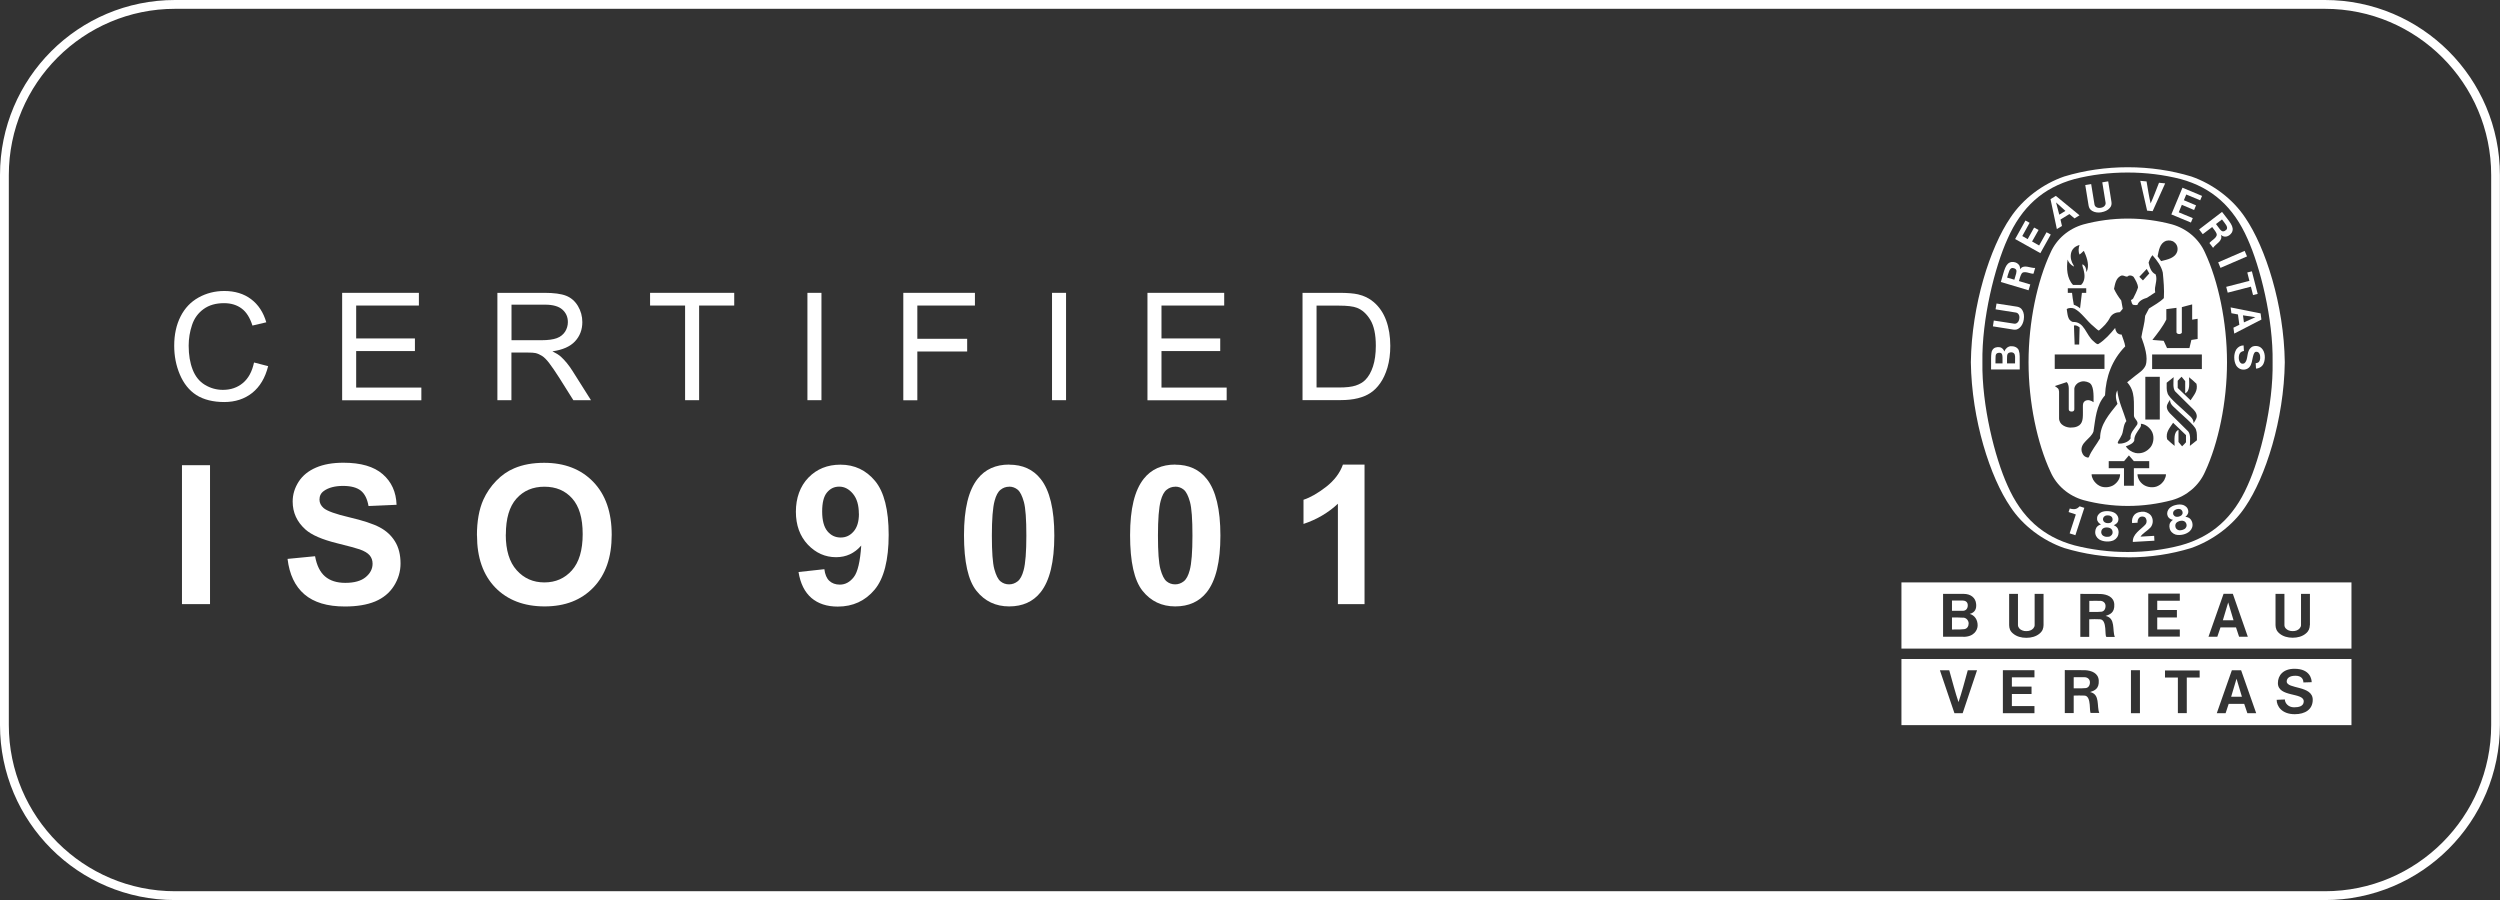
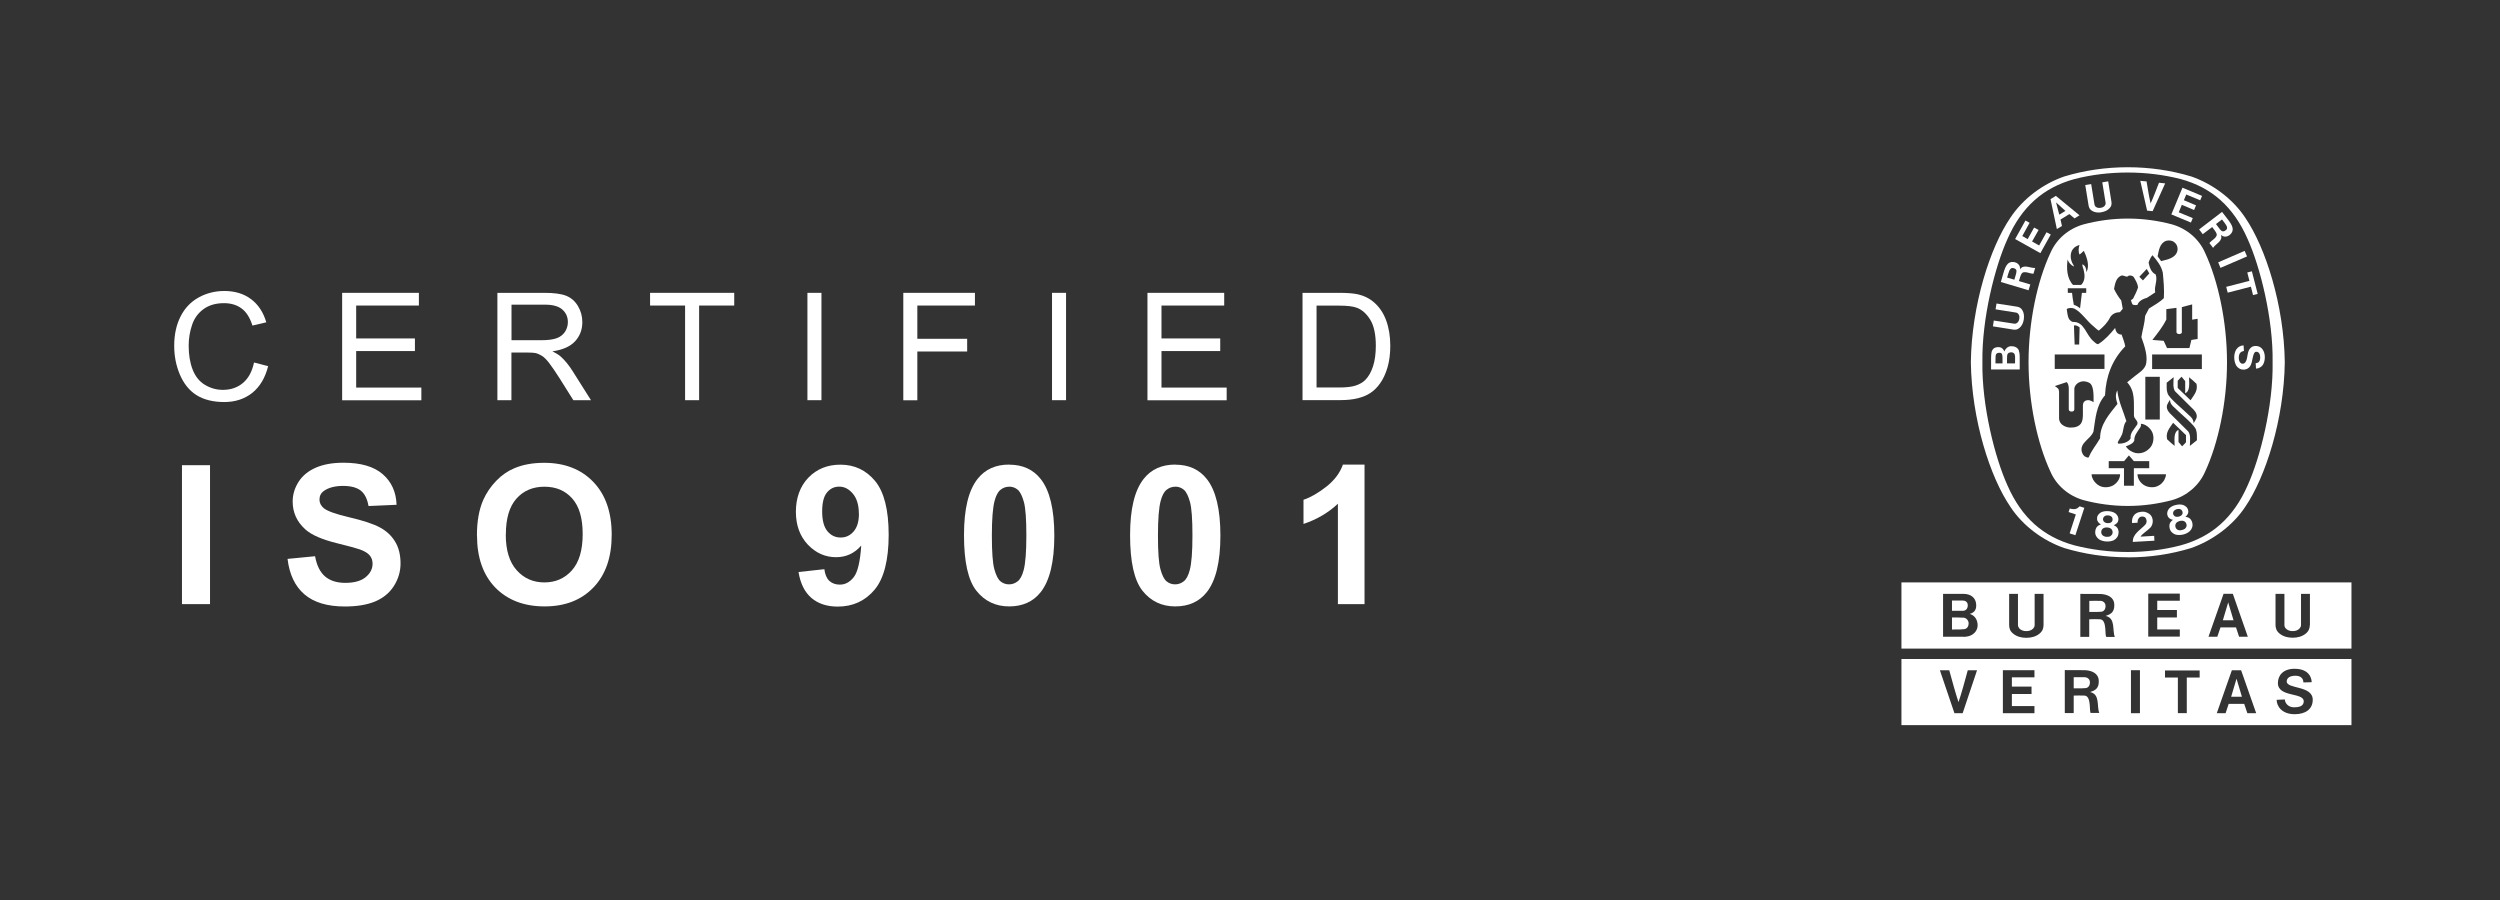
<svg xmlns="http://www.w3.org/2000/svg" id="Warstwa_2" data-name="Warstwa 2" viewBox="0 0 283.43 102.05">
  <rect x="0" y="0" width="283.43" height="102.05" fill="#333333" stroke="none" />
  <defs>
    <style>      .cls-1 {        fill: #fff;      }    </style>
  </defs>
  <g id="FIXED">
    <g id="Calque_10" data-name="Calque 10">
-       <path class="cls-1" d="M263.59,1c10.39,0,18.84,8.45,18.84,18.84v62.36c0,10.39-8.45,18.84-18.84,18.84H19.84c-10.39,0-18.84-8.45-18.84-18.84V19.84C1,9.45,9.45,1,19.84,1h243.74M263.59,0H19.84C8.88,0,0,8.88,0,19.84v62.36c0,10.96,8.88,19.84,19.84,19.84h243.74c10.96,0,19.84-8.88,19.84-19.84V19.84c0-10.96-8.88-19.84-19.84-19.84h0Z" />
-     </g>
+       </g>
    <g id="BV_LOGO" data-name="BV LOGO">
      <g id="BV_logo" data-name="BV logo">
        <path class="cls-1" d="M234.02,20c.08-.03-.09.03,0,0" />
        <path class="cls-1" d="M234.02,20s-.01,0,0,0" />
        <path class="cls-1" d="M241.23,63.18h-.06c-2.49,0-4.89-.37-7.15-1.05h0c-2.44-.85-4.7-2.54-6.09-4.66h0c-2.31-3.37-4.4-9.89-4.49-16.39v-.02c.09-6.49,2.18-13.01,4.49-16.39h0c1.4-2.12,3.66-3.82,6.09-4.66h0c2.27-.69,4.72-1.05,7.21-1.05h0c2.49,0,4.94.36,7.21,1.05h0c2.44.85,4.7,2.55,6.1,4.66h0c2.31,3.38,4.4,9.9,4.49,16.39v.02c-.09,6.49-2.18,13.01-4.49,16.39h0c-1.4,2.12-3.71,3.82-6.15,4.67h0c-2.27.69-4.61,1.05-7.11,1.05h-.05ZM257.65,41.06h0c.08-4.89-1.41-10.83-2.84-13.98-1.59-3.61-4.02-5.81-7.59-6.78-1.92-.49-3.94-.74-6.01-.74h0c-2.07,0-4.1.25-6.02.74-3.57.98-6,3.17-7.59,6.78-1.44,3.16-2.93,9.09-2.85,13.98h0c-.08,4.89,1.41,10.83,2.85,13.99,1.59,3.61,4.02,5.81,7.59,6.78,1.92.49,3.95.75,6.02.75h0c2.08,0,4.09-.25,6.01-.75,3.57-.98,6-3.17,7.59-6.78,1.44-3.16,2.93-9.09,2.84-13.99h0Z" />
-         <path class="cls-1" d="M243.67,31c-.24-.4-.04-.04-.29-.51" />
        <path class="cls-1" d="M241.8,61.43c-.02-.9.86-1.35,1.41-1.94.15-.14.21-.43.1-.66-.06-.15-.16-.22-.28-.25-.19-.04-.35-.02-.48.09-.17.16-.22.37-.21.59l-.62.04c-.05-.34.03-.67.24-.92.29-.31.72-.39,1.14-.36.33.06.72.26.86.6.18.38.12.87-.16,1.19-.36.39-.83.6-1.13,1.03l1.55-.09c.01.19.02.38.03.55l-2.44.14h0Z" />
        <path class="cls-1" d="M236.3,57.56v.03s-1.01,3.09-1.01,3.09l-.65-.21.69-2.11v-.04c-.25-.09-.56-.18-.81-.27l.13-.4c.32.09.66.14.94-.09.11-.08.12-.1.18-.16l.52.17h0Z" />
        <path class="cls-1" d="M248.55,59.27c-.08-.3-.25-.55-.59-.64l-.2-.04c.2-.14.39-.43.32-.71-.05-.32-.28-.52-.57-.63-.26-.08-.55-.07-.83,0-.29.06-.55.19-.74.38-.2.23-.31.52-.2.82.07.28.36.45.61.48l-.15.13c-.26.24-.29.54-.22.84.07.34.35.61.68.71.25.06.55.06.85-.01.3-.07.57-.21.76-.39.25-.24.37-.61.27-.95h0ZM246.42,58.39c-.08-.13-.08-.36.06-.49.08-.08.19-.14.32-.18.12-.03.26-.03.37,0,.18.06.28.25.28.41,0,.12-.05.21-.13.29-.08.07-.19.12-.31.15-.12.03-.23.03-.33.01-.11-.03-.19-.09-.25-.19h0ZM247.78,59.88c-.08.09-.23.17-.39.21-.16.04-.32.05-.44,0-.16-.06-.27-.18-.31-.33-.06-.21,0-.44.18-.56.08-.05.19-.1.31-.14h0c.12-.03.25-.03.34-.02.22.03.38.2.42.41.03.15,0,.31-.12.43h0Z" />
        <path class="cls-1" d="M240.19,60.43c.02-.31-.07-.6-.37-.79l-.18-.1c.23-.08.5-.29.52-.58.05-.32-.11-.58-.35-.77-.22-.15-.5-.22-.8-.24-.29-.02-.58.02-.82.14-.27.16-.46.4-.44.72-.02.29.22.54.44.64l-.19.08c-.32.16-.44.43-.46.74-.03.35.15.69.44.88.22.14.51.22.82.24.3.02.6-.03.84-.14.31-.16.53-.47.54-.82h0ZM238.43,58.96c-.04-.15.03-.37.21-.46.09-.06.23-.08.35-.07.13,0,.26.04.35.11.16.1.2.33.15.48-.04.12-.12.19-.21.24-.1.04-.22.06-.33.05-.12,0-.24-.03-.33-.09-.09-.06-.16-.14-.18-.26h0ZM239.27,60.78c-.11.07-.27.09-.43.08-.16,0-.32-.06-.42-.13-.14-.11-.2-.26-.2-.41,0-.22.13-.41.34-.48.1-.03.22-.05.34-.04h0c.12,0,.25.04.33.08.2.09.3.3.28.52-.01.14-.1.29-.25.37h0Z" />
        <polygon class="cls-1" points="254.75 29.07 251.74 30.37 251.48 29.74 254.48 28.44 254.75 29.07 254.75 29.07" />
        <path class="cls-1" d="M243.42,23.87l-.77-3.37.71.07c.14.84.29,1.78.46,2.49.31-.66.64-1.56.95-2.34l.7.07-1.42,3.15-.62-.06h0Z" />
        <polygon class="cls-1" points="230.61 25.8 229.88 27.11 229.27 26.76 230.1 25.26 229.63 25 228.46 27.1 231.32 28.7 232.5 26.59 232.02 26.33 231.18 27.83 230.38 27.38 231.12 26.07 230.61 25.8 230.61 25.8" />
        <path class="cls-1" d="M228.88,39.72c-.16-.36-.54-.49-.93-.47-.33.04-.58.26-.72.6-.05-.2-.24-.45-.55-.49-.33-.04-.64.05-.8.33-.22.28-.12,1.49-.15,2.2h3.25s0-.24,0-.24c-.02-1.29.05-1.45-.11-1.93h0ZM227.04,41.2h-.81c.03-.75-.1-1.15.36-1.2.27-.02.34.04.4.21.05.17.04.34.04.99h0ZM228.45,41.2h-.91s0,0,0,0c.02-.73-.1-1.16.33-1.24.15-.04.34-.02.45.09.19.18.13.48.13,1.15h0Z" />
        <polygon class="cls-1" points="254.78 30.89 255.3 30.76 255.96 33.32 255.43 33.45 255.19 32.5 252.56 33.18 252.39 32.52 255.02 31.84 254.78 30.89 254.78 30.89" />
        <path class="cls-1" d="M238.25,24.06c.36-.06.71-.21.94-.48.2-.22.22-.44.19-.68l-.37-2.34-.67.11.38,2.34c.02.18-.1.36-.26.45-.09.05-.19.09-.3.1-.11.02-.22.02-.31,0-.18-.04-.35-.15-.39-.35l-.38-2.34-.67.11.38,2.34c.05.24.14.43.4.59.3.18.67.22,1.04.16h0Z" />
-         <path class="cls-1" d="M256.29,35.53l-3.4-.68.09.66.74.14.16,1.17-.67.33.09.67,3.08-1.59-.09-.7h0ZM254.4,36.56l-.11-.81,1.41.21h0,0s0,0,0,0h0l-1.3.59h0Z" />
        <path class="cls-1" d="M255.8,41.16h.06s.07-.03.07-.03l.06-.02c.22-.12.27-.41.25-.64,0-.24-.08-.48-.3-.57-.12-.03-.26-.04-.34.08-.37.55-.11,1.71-1.07,1.91-.42.07-.78-.11-1-.44-.3-.52-.32-1.35.02-1.86.2-.27.48-.43.81-.43l.04.63c-.2.03-.41.13-.5.33-.14.33-.11.85.14,1.04.09.1.29.09.4.03.38-.27.3-.95.49-1.4.06-.19.24-.39.42-.49.34-.14.77-.09,1.04.17.44.41.46,1.22.25,1.71-.12.34-.48.59-.87.61l-.04-.62h.04Z" />
        <path class="cls-1" d="M229.44,36.21c.06-.37.02-.74-.16-1.04-.15-.26-.35-.35-.59-.4l-2.34-.36-.11.66,2.34.37c.18.03.31.21.35.38.02.1.02.21,0,.32-.01.11-.05.21-.1.3-.09.15-.25.28-.45.26l-2.34-.36-.1.66,2.34.37c.24.03.45,0,.68-.2.27-.23.42-.57.48-.94h0Z" />
        <path class="cls-1" d="M233.07,22.21l-.6.37.72,3.39.58-.35-.17-.73,1.01-.62.58.49.57-.35-2.68-2.2h0ZM233.46,24.33l-.36-1.38h0s0,0,0,0h0s0,0,0,0l1.06.96-.7.43h0Z" />
        <polygon class="cls-1" points="248.97 23.28 247.59 22.7 247.86 22.05 249.44 22.71 249.65 22.21 247.43 21.28 246.17 24.31 248.39 25.23 248.6 24.73 247.01 24.07 247.36 23.22 248.75 23.81 248.97 23.28 248.97 23.28" />
        <path class="cls-1" d="M229.02,30.54c0-.22-.01-.41-.2-.59-.18-.19-.47-.27-.75-.25-.73.11-.83.95-1.23,2.27l3.14.94.2-.66-1.24-.37-.05-.02c.08-.3.21-.69.27-.77.22-.52,1.05-.01,1.38-.06l.19-.65c-.56.03-1.31-.47-1.71.15h0ZM228.37,31.71l-.82-.24c.18-.56.26-1.12.65-1.09.16.03.27.07.36.18.15.19-.04.61-.19,1.15h0Z" />
        <path class="cls-1" d="M251.92,24.02l-2.6,1.99.41.54,1.03-.78.04-.03c.19.24.43.57.46.67.29.49-.62.86-.77,1.15l.41.54c.31-.47,1.15-.78.89-1.47.18.14.34.23.6.19.26-.04.49-.22.64-.46.34-.66-.28-1.23-1.11-2.33h0ZM252.4,26.05c-.12.11-.21.17-.36.18-.25.01-.47-.39-.81-.83l.68-.52c.35.47.76.87.5,1.17h0Z" />
        <path class="cls-1" d="M249.99,28.65c-.69-1.57-2.07-2.73-3.74-3.21-1.57-.42-3.28-.66-4.99-.66h-.06c-1.71,0-3.42.24-4.99.66-1.68.48-3.05,1.64-3.74,3.21-1.51,3.22-2.49,7.86-2.49,12.42s.99,9.2,2.49,12.42c.69,1.57,2.06,2.73,3.74,3.21,1.57.42,3.28.66,4.99.66h.06c1.7,0,3.41-.24,4.99-.66,1.68-.48,3.05-1.64,3.74-3.21,1.5-3.22,2.49-7.86,2.49-12.42s-.99-9.2-2.49-12.42ZM247.09,37.88s.26-.05.27-.18v-2.88c.39-.09.79-.23,1.17-.31v1.73c.23-.03.34-.05.62-.1v2.29l-.71.11-.22.92h-2.54l-.38-.82c-.62-.06-.66-.06-1.28-.1.58-.75,1.18-1.49,1.58-2.32v-1.17l1.15-.15v2.77c0,.1.14.2.28.2h.06ZM245.6,27.3c.28-.08.67-.05.91.17.32.24.42.63.34,1-.23.8-1.12.95-1.84,1.13l-.4-.54c.15-.69.23-1.48.98-1.77ZM243.38,30.49l.29.51-.72.79c-.2-.19-.21-.21-.41-.41.37-.39.41-.43.84-.89ZM234.4,29.41h0c.13.37.37.64.74.82-.04-.2-.22-.38-.27-.6-.17-.41-.15-1,.12-1.36.19-.28.47-.4.77-.5-.12.34-.15.75,0,1.09.2-.15.21-.16.36-.31.06-.05.08-.07.13-.11.28.6.6,1.42.41,2.12l-.11.3c-.04-.49-.13-.72-.46-.9-.04.28.14.49.18.86.13.58.03,1.15-.33,1.48h-.92c-.7-.75-.75-1.88-.61-2.9ZM236.52,32.68v.52h-.49l-.21,1.76c-.21-.19-.45-.32-.71-.41-.13-.75-.14-.8-.2-1.35h-.48v-.52c.82,0,1.27,0,2.1,0ZM232.95,40.19h5.64s0,1.64,0,1.64h-5.64s0-1.64,0-1.64ZM235.13,36.9c.24-.06.46.08.64.22-.03.95-.03.94-.05,1.94h-.52v-.16c-.02-.76-.06-1.25-.07-2ZM234.78,48.48c-.1,0-.29-.02-.4-.05-.24-.06-.59-.19-.8-.52l-.04-.08-.04-.1-.04-.1-.02-.17v-3.06c-.03-.39-.17-.39-.48-.63l.11-.04,1.24-.41c.18.19.22.44.23.7v2.39c0,.16.13.25.31.25.22,0,.3-.08.32-.25.02-1.07-.02-1.37,0-2.35.03-.33.32-.65.6-.73.34-.17.76-.1,1.06.05.55.26.53,1.34.52,2.22-.22-.14-.25-.16-.47-.22-.19-.04-.4,0-.54.11-.18.16-.2.32-.2.61-.01,1.02.1,1.72-.41,2.12-.33.23-.63.25-.96.25ZM236.43,51.8c-.27-.18-.33-.35-.42-.6-.23-1.04,1.03-1.42,1.33-2.28.23-1.45.3-2.97,1.31-4.1.1-2.12.78-4,2.29-5.55-.07-.48-.27-.9-.41-1.34-.2,0-.33-.04-.51-.2-.13-.19-.19-.32-.22-.55-.53.65-1.18,1.38-1.9,1.82-.13.07-.3-.08-.54-.3-.88-.7-1.03-2.27-2.37-2.2-.61-.2-.58-.92-.68-1.46.23-.16.59-.16.87-.05.84.45,1.39,1.39,2.18,2.02.21.17.4.39.59.47.52-.45.94-.83,1.29-1.52.24-.39.65-.56,1.1-.57l.32-.38-.17-.94c-.33-.42-.6-.85-.82-1.32.12-.54.19-1.16.73-1.46.36-.22.65.28.94-.04.21-.05.4.01.55.14.22.38.48.77.5,1.21-.14.43-.34.83-.55,1.24-.05.09-.17.12-.25.18.05.18.09.39.22.53.16.03.31.06.51.02.16-.47.67-.69,1.09-.81l.93-.61c-.15-.71.31-1.33.05-2.04-.54-.25-.69-.85-.8-1.33.09-.29.23-.61.44-.85l.03.04c.51.59.98,1.21,1.14,1.94.09.94.18,1.91.12,2.89-.51.5-1.11.8-1.69,1.18l-.43.82c-.05.84-.3,1.6-.43,2.42.36.99.8,2.3.48,3.21-.24.54-.75.84-1.13,1.14l-.96.77c.96,1.06.73,2.26.77,3.79,0,.37.66.68.3,1.1-.3.47-.76.86-.68,1.48-.29.49-1,.6-1.33.59-.07,0-.13-.05-.13-.12.07-.25.27-.46.37-.7.34-.52.19-1.25.61-1.74-.35-1.14-.88-2.2-1.02-3.42v-.08c-.3.56-.13,1.11.01,1.55-.94,1.19-1.97,2.33-1.97,3.9-.4.72-.98,1.37-1.27,2.13-.1.13-.29.01-.4-.05ZM242.69,48.04c.55.02,1.11.48,1.33,1,.22.53.13,1.22-.2,1.65-.43.52-1.01.79-1.7.67-.43-.1-.86-.36-1.11-.76.35-.12.86-.32.96-.67-.03-.53.34-.96.62-1.39.14-.19.16-.3.12-.5ZM243.22,47.56v-4.84c.7-.01.92,0,1.64,0v4.84h-1.64ZM239.7,54.95c-.45.32-1.19.4-1.69.12-.28-.14-.54-.41-.7-.68-.12-.26-.17-.35-.18-.62,1.18,0,1.98,0,3.23,0,0,.45-.26.89-.67,1.18ZM241.91,55.07h-1.11v-1.99h-1.73v-.8h1.74l.55-.65c.26.31.29.33.56.65h1.74v.8h-1.74v1.99ZM245.39,54.39c-.16.27-.41.55-.7.68-.49.28-1.24.2-1.69-.12-.41-.29-.66-.73-.67-1.18,1.25,0,2.04,0,3.23,0-.01.27-.06.36-.18.62ZM246.63,44.4c.74.73,1.41,1.4,2.08,2.06.25.27.45.65.28,1-.08.17-.19.36-.3.52,0-.34-.15-.54-.34-.74-.91-.89-2.48-2.13-2.61-2.66-.14-.35-.09-.78-.1-1.19.27-.21.48-.39.79-.63-.02.63-.11,1.27.19,1.64ZM248.17,42.76c.35.28.52.44.85.75.19.82-.31,1.29-.67,1.87l-1.46-1.4v-.81c.17-.19.23-.26.44-.46l.41.5v1.38c.58-.28.44-1.11.44-1.82ZM247.83,50.14c-.17.19-.23.26-.44.46l-.41-.49v-1.38c-.58.28-.44,1.11-.44,1.82-.35-.28-.52-.44-.85-.75-.19-.82.31-1.29.68-1.87l1.46,1.4v.81ZM249.06,49.92c-.26.21-.48.38-.79.63.02-.62.11-1.26-.19-1.64-.74-.73-1.41-1.4-2.08-2.06-.25-.27-.45-.65-.28-1.01.08-.17.18-.36.3-.51,0,.34.15.54.35.74.9.89,2.47,2.13,2.6,2.66.13.35.09.78.1,1.19ZM249.63,41.84h-5.64v-1.65h5.64s0,1.65,0,1.65Z" />
        <path class="cls-1" d="M222.59,70.03c-.48-.03-.93-.03-1.29-.03h0s0,1.37,0,1.37c1-.01,1.04,0,1.38-.04.35-.04.51-.35.51-.65s-.23-.63-.6-.66ZM238.15,68.12c-.28-.02-.81.01-1.28,0v1.26c.94,0,1.08,0,1.37-.03.29-.03.47-.29.47-.65s-.27-.55-.56-.59ZM222.52,69.25c.35,0,.57-.24.57-.63s-.29-.54-.61-.54h-1.18v1.17h1.22ZM215.57,66.03v7.5h51.02v-7.5h-51.02ZM222.59,72.19h-2.3v-4.86c.98,0,1.54,0,2.35,0,.75,0,1.34.41,1.4,1.15.05.52-.11.96-.73,1.12.55.15.9.65.9,1.3,0,.55-.43,1.3-1.62,1.3ZM231.68,70.87c-.01.36-.1.67-.45.96-.4.34-.95.48-1.49.48h-.02c-.55,0-1.09-.14-1.49-.48-.35-.28-.44-.59-.45-.96v-3.54h1v3.54c.01.29.23.51.49.6.14.06.3.09.46.08.16,0,.32-.02.46-.08.25-.09.48-.33.48-.6v-3.54h1.01v3.54ZM238.81,72.19c-.23,0,.12-1.93-.72-1.98-.47-.03-.76-.01-1.23,0v1.99s-1.01,0-1.01,0v-4.87c.93,0,1.46.01,2.3.01.75.04,1.5.34,1.55,1.16.06.95-.48,1.16-.98,1.33,1.16.25.73,1.61,1.04,2.38h-.96ZM247.13,68.11h-2.56v1.05h2.23s0,.84,0,.84h-2.23v1.36s2.56,0,2.56,0v.81h-3.58v-4.87h3.58v.8ZM253.85,72.19l-.35-1.06h-1.76l-.36,1.06h-1l1.71-4.87h1.05l1.7,4.87h-.99ZM261.87,70.87c-.01.36-.11.67-.45.95-.4.34-.94.48-1.49.48h-.01c-.54,0-1.09-.14-1.49-.48-.34-.28-.44-.59-.45-.95v-3.54h1.01v3.54c0,.29.23.5.48.6.14.06.3.08.46.08.16,0,.32-.02.46-.08.25-.1.48-.34.48-.6v-3.54h1.01v3.54ZM252.62,68.28h0s0,0,0,0l-.61,2.04h1.21l-.61-2.04h0Z" />
      </g>
      <path class="cls-1" d="M253.56,76.94h0s0,0,0,0h0s-.61,2.05-.61,2.05h1.22l-.61-2.04h0ZM236.39,76.78c-.29-.02-.81,0-1.29,0v1.26c.93,0,1.07,0,1.36-.03.29-.03.48-.29.48-.65,0-.36-.27-.56-.56-.58ZM215.57,74.71v7.5h51.02v-7.5h-51.02ZM222.51,80.86h-.93l-1.65-4.87h1.06c.34,1.21.7,2.59,1.05,3.61.35-1.02.72-2.4,1.05-3.61h1.05s-1.63,4.87-1.63,4.87ZM230.32,77.84v.84h-2.23v1.37h2.56v.81s-3.58,0-3.58,0v-4.88h3.58v.81s-2.56,0-2.56,0v1.05h2.23ZM237.05,80.84c-.23,0,.11-1.93-.72-1.98-.47-.03-.76,0-1.23,0v1.98s-1.01,0-1.01,0v-4.87c.93,0,1.47.01,2.3.01.75.04,1.5.34,1.55,1.16.06.95-.48,1.16-.98,1.32,1.16.25.73,1.61,1.04,2.37h-.96ZM242.61,80.86h-1.02v-4.88h1.02v4.88ZM249.37,76.81h-1.45v4.04h-1.01v-4.04h-1.46v-.8h3.93v.8ZM254.79,80.86l-.36-1.06h-1.76l-.35,1.06h-1l1.71-4.87h1.05l1.71,4.87h-1ZM260.16,80.97c-1.48,0-2.05-.92-2.05-1.63l.93-.04c0,.39.37.89,1.04.89.52,0,1.1-.11,1.1-.68,0-1.04-2.93-.43-2.93-2.07,0-.87.6-1.62,1.88-1.62,1.79,0,1.95,1.21,1.95,1.52l-.94.03c0-.4-.24-.76-.9-.76-.72,0-.99.31-.99.65,0,.88,2.95.43,2.95,2.07,0,1.09-.85,1.64-2.04,1.64Z" />
    </g>
  </g>
  <g id="CERTIFIED">
    <g>
      <path class="cls-1" d="M28.81,41.1l1.59.41c-.33,1.32-.93,2.33-1.8,3.03-.87.69-1.93,1.04-3.18,1.04s-2.35-.27-3.17-.8-1.43-1.31-1.86-2.32-.64-2.1-.64-3.26c0-1.27.24-2.37.72-3.32s1.16-1.66,2.04-2.15c.88-.49,1.86-.74,2.92-.74,1.2,0,2.22.31,3.04.93.82.62,1.39,1.49,1.72,2.62l-1.57.37c-.28-.88-.68-1.53-1.22-1.93-.53-.4-1.2-.61-2-.61-.93,0-1.7.22-2.32.67-.62.45-1.06,1.05-1.31,1.81-.25.75-.38,1.53-.38,2.34,0,1.04.15,1.94.45,2.71.3.77.76,1.35,1.39,1.73.63.38,1.31.57,2.04.57.89,0,1.65-.26,2.27-.78.62-.52,1.04-1.29,1.26-2.32Z" />
      <path class="cls-1" d="M38.79,45.37v-12.17h8.7v1.44h-7.11v3.73h6.66v1.43h-6.66v4.14h7.39v1.44h-8.98Z" />
      <path class="cls-1" d="M56.39,45.37v-12.17h5.34c1.07,0,1.89.11,2.45.33.56.22,1,.6,1.34,1.16.33.55.5,1.17.5,1.83,0,.86-.28,1.59-.83,2.18-.55.59-1.41.97-2.56,1.13.42.21.74.41.96.61.47.43.91.97,1.32,1.62l2.09,3.31h-2l-1.59-2.53c-.47-.73-.85-1.29-1.15-1.68-.3-.39-.57-.66-.81-.81-.24-.15-.48-.26-.73-.32-.18-.04-.48-.06-.89-.06h-1.85v5.4h-1.59ZM57.99,38.57h3.42c.73,0,1.3-.08,1.71-.23.41-.15.72-.4.94-.73.21-.33.32-.7.32-1.09,0-.58-.21-1.05-.62-1.42-.41-.37-1.07-.56-1.96-.56h-3.81v4.03Z" />
      <path class="cls-1" d="M77.67,45.37v-10.73h-3.97v-1.44h9.54v1.44h-3.98v10.73h-1.59Z" />
      <path class="cls-1" d="M91.54,45.37v-12.17h1.59v12.17h-1.59Z" />
      <path class="cls-1" d="M102.41,45.37v-12.17h8.12v1.44h-6.53v3.77h5.65v1.44h-5.65v5.53h-1.59Z" />
      <path class="cls-1" d="M119.27,45.37v-12.17h1.59v12.17h-1.59Z" />
      <path class="cls-1" d="M130.09,45.37v-12.17h8.7v1.44h-7.11v3.73h6.66v1.43h-6.66v4.14h7.39v1.44h-8.98Z" />
      <path class="cls-1" d="M147.67,45.37v-12.17h4.15c.94,0,1.65.06,2.14.17.69.16,1.28.45,1.77.87.64.54,1.11,1.24,1.42,2.08.31.84.47,1.81.47,2.89,0,.92-.11,1.74-.32,2.46-.21.71-.49,1.3-.82,1.77-.33.47-.7.84-1.1,1.1-.4.27-.88.47-1.44.61-.56.14-1.21.21-1.93.21h-4.34ZM149.26,43.93h2.57c.79,0,1.42-.07,1.87-.22s.81-.36,1.08-.63c.38-.38.67-.9.88-1.54s.32-1.43.32-2.34c0-1.27-.21-2.25-.62-2.93-.41-.68-.92-1.14-1.51-1.37-.43-.17-1.11-.25-2.06-.25h-2.53v9.3Z" />
    </g>
    <g>
      <path class="cls-1" d="M20.63,68.49v-15.75h3.18v15.75h-3.18Z" />
      <path class="cls-1" d="M32.63,63.36l3.09-.3c.19,1.04.56,1.8,1.13,2.29s1.34.73,2.3.73c1.02,0,1.8-.22,2.31-.65.52-.43.78-.94.78-1.52,0-.37-.11-.69-.33-.95-.22-.26-.6-.49-1.14-.68-.37-.13-1.22-.36-2.55-.69-1.7-.42-2.9-.94-3.59-1.56-.97-.87-1.45-1.92-1.45-3.17,0-.8.23-1.55.68-2.25.45-.7,1.11-1.23,1.97-1.6.86-.37,1.89-.55,3.1-.55,1.98,0,3.46.43,4.46,1.3s1.52,2.02,1.57,3.47l-3.18.14c-.14-.81-.43-1.39-.88-1.75-.45-.35-1.12-.53-2.01-.53s-1.65.19-2.17.57c-.34.24-.5.57-.5.98,0,.37.16.69.47.96.4.34,1.38.69,2.92,1.05s2.69.74,3.43,1.13c.74.39,1.32.92,1.74,1.6.42.68.63,1.51.63,2.51,0,.9-.25,1.75-.75,2.54-.5.79-1.21,1.37-2.13,1.76-.92.38-2.06.57-3.43.57-1.99,0-3.52-.46-4.59-1.38-1.07-.92-1.7-2.26-1.91-4.02Z" />
      <path class="cls-1" d="M54.07,60.71c0-1.6.24-2.95.72-4.04.36-.8.85-1.52,1.47-2.16.62-.64,1.3-1.11,2.04-1.42.98-.42,2.11-.62,3.39-.62,2.32,0,4.18.72,5.57,2.16,1.39,1.44,2.09,3.44,2.09,6s-.69,4.53-2.07,5.97c-1.38,1.44-3.23,2.15-5.54,2.15s-4.2-.71-5.59-2.14c-1.38-1.43-2.07-3.4-2.07-5.9ZM57.34,60.6c0,1.78.41,3.13,1.24,4.05.82.92,1.87,1.38,3.14,1.38s2.31-.46,3.12-1.37c.81-.91,1.22-2.28,1.22-4.11s-.4-3.15-1.19-4.04c-.79-.89-1.84-1.33-3.15-1.33s-2.37.45-3.17,1.35c-.8.9-1.2,2.25-1.2,4.07Z" />
      <path class="cls-1" d="M90.54,64.85l2.92-.32c.07.59.26,1.04.56,1.32s.7.43,1.19.43c.62,0,1.15-.29,1.59-.86.44-.57.72-1.76.84-3.57-.76.88-1.71,1.32-2.85,1.32-1.24,0-2.31-.48-3.21-1.43-.9-.96-1.35-2.2-1.35-3.73s.47-2.88,1.42-3.86c.95-.98,2.16-1.47,3.63-1.47,1.6,0,2.91.62,3.93,1.85,1.02,1.23,1.54,3.27,1.54,6.1s-.53,4.96-1.6,6.23c-1.07,1.27-2.46,1.91-4.17,1.91-1.23,0-2.23-.33-2.99-.98-.76-.66-1.25-1.63-1.46-2.94ZM97.37,58.25c0-.97-.22-1.73-.67-2.27-.45-.54-.97-.81-1.55-.81s-1.02.22-1.39.66c-.37.44-.55,1.16-.55,2.16s.2,1.76.6,2.24c.4.48.9.71,1.5.71s1.07-.23,1.47-.69.6-1.13.6-2.02Z" />
      <path class="cls-1" d="M114.41,52.68c1.53,0,2.72.54,3.58,1.63,1.02,1.29,1.54,3.43,1.54,6.41s-.52,5.12-1.55,6.42c-.85,1.07-2.04,1.61-3.57,1.61s-2.77-.59-3.71-1.77c-.94-1.18-1.41-3.28-1.41-6.3s.52-5.1,1.55-6.4c.85-1.07,2.04-1.61,3.57-1.61ZM114.41,55.18c-.37,0-.69.12-.98.35-.29.23-.51.65-.67,1.25-.21.78-.31,2.09-.31,3.94s.09,3.12.28,3.81c.19.69.42,1.15.7,1.38.28.23.61.34.97.34s.69-.12.98-.35c.29-.23.51-.65.67-1.25.21-.77.31-2.08.31-3.93s-.09-3.12-.28-3.81c-.19-.69-.42-1.15-.7-1.39-.28-.23-.61-.35-.97-.35Z" />
      <path class="cls-1" d="M133.24,52.68c1.53,0,2.72.54,3.58,1.63,1.02,1.29,1.54,3.43,1.54,6.41s-.52,5.12-1.55,6.42c-.85,1.07-2.04,1.61-3.57,1.61s-2.77-.59-3.71-1.77c-.94-1.18-1.41-3.28-1.41-6.3s.52-5.1,1.55-6.4c.85-1.07,2.04-1.61,3.57-1.61ZM133.24,55.18c-.37,0-.69.12-.98.35-.29.23-.51.65-.67,1.25-.21.78-.31,2.09-.31,3.94s.09,3.12.28,3.81c.19.69.42,1.15.7,1.38.28.23.61.34.97.34s.69-.12.98-.35c.29-.23.51-.65.67-1.25.21-.77.31-2.08.31-3.93s-.09-3.12-.28-3.81c-.19-.69-.42-1.15-.7-1.39-.28-.23-.61-.35-.97-.35Z" />
      <path class="cls-1" d="M154.7,68.49h-3.02v-11.38c-1.1,1.03-2.4,1.79-3.9,2.29v-2.74c.79-.26,1.64-.75,2.57-1.47.92-.72,1.56-1.56,1.9-2.52h2.45v15.81Z" />
    </g>
  </g>
</svg>